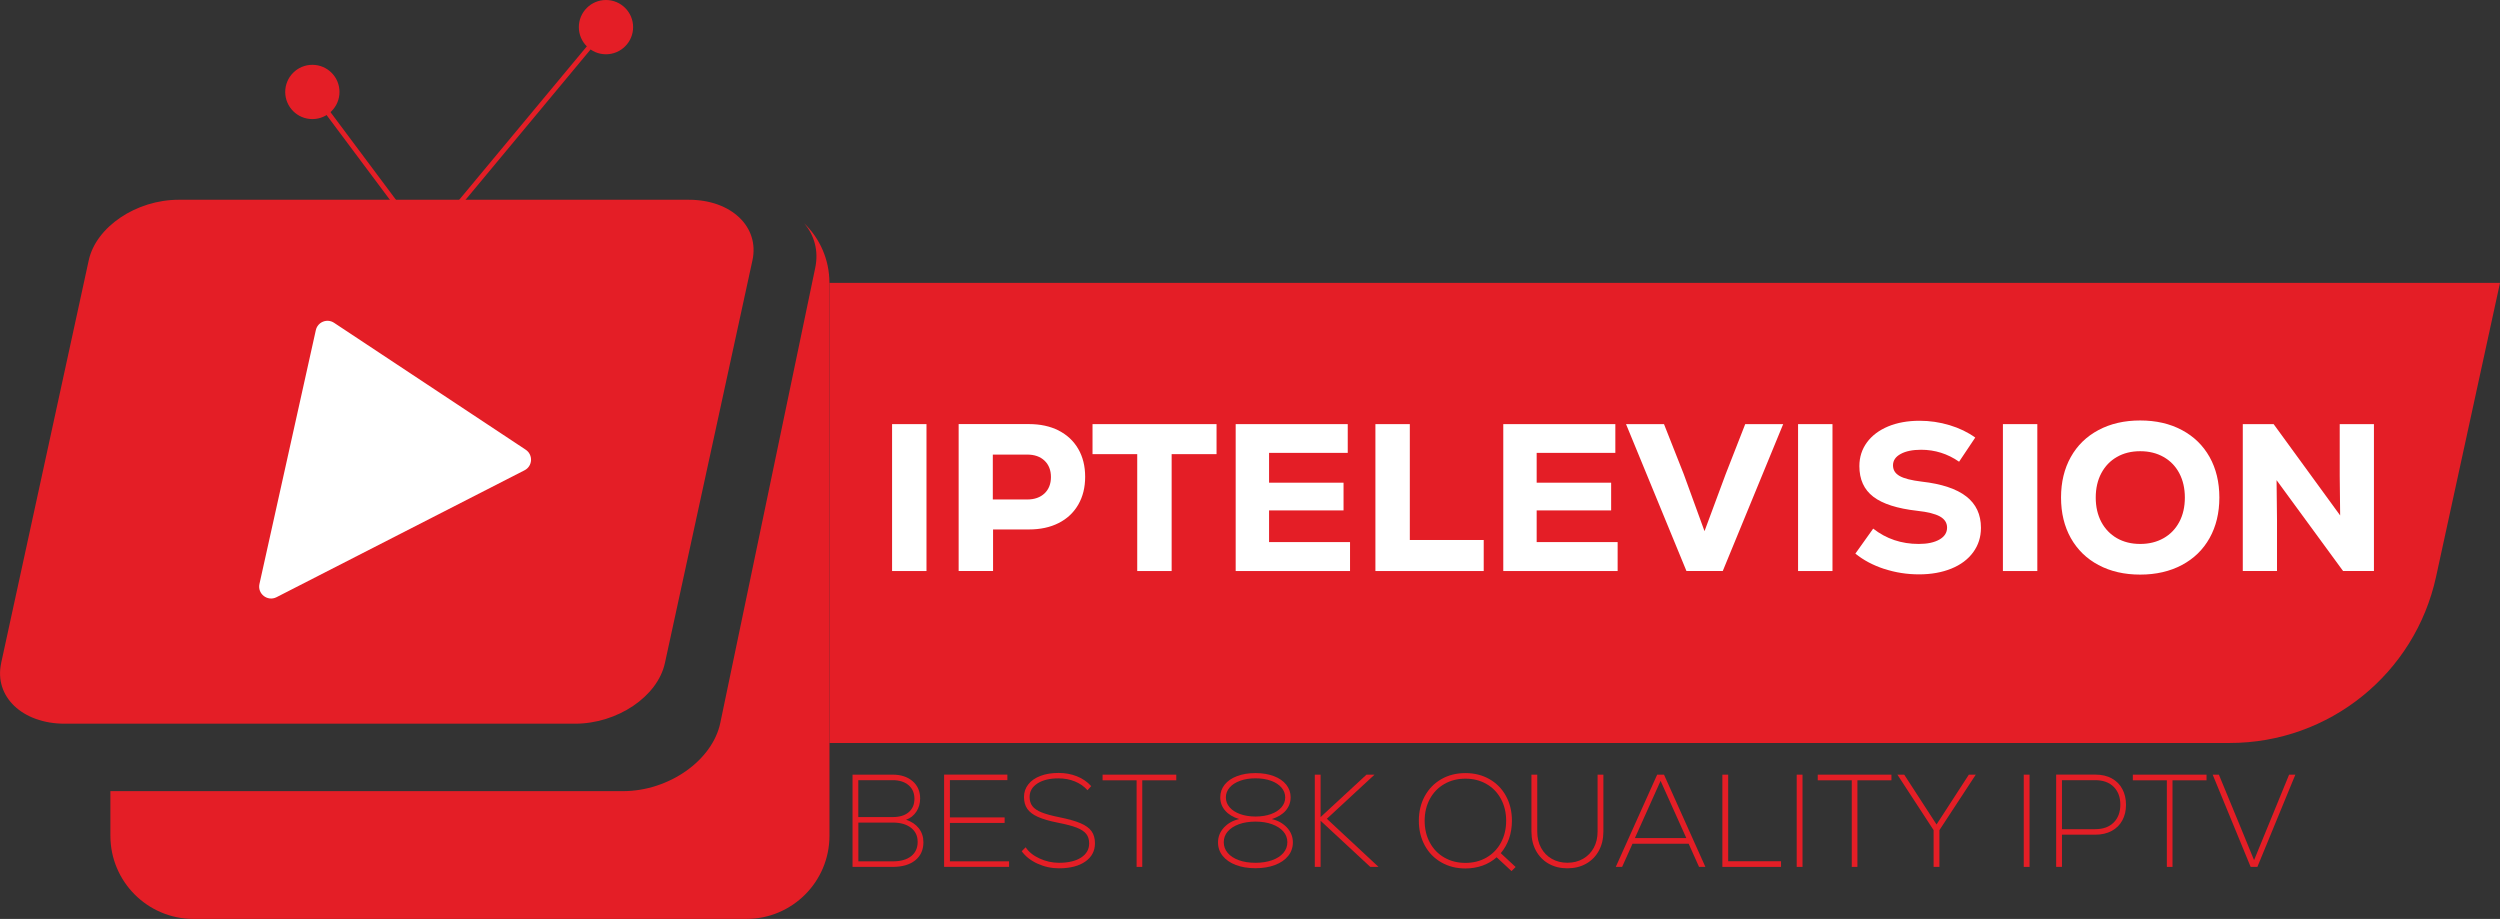
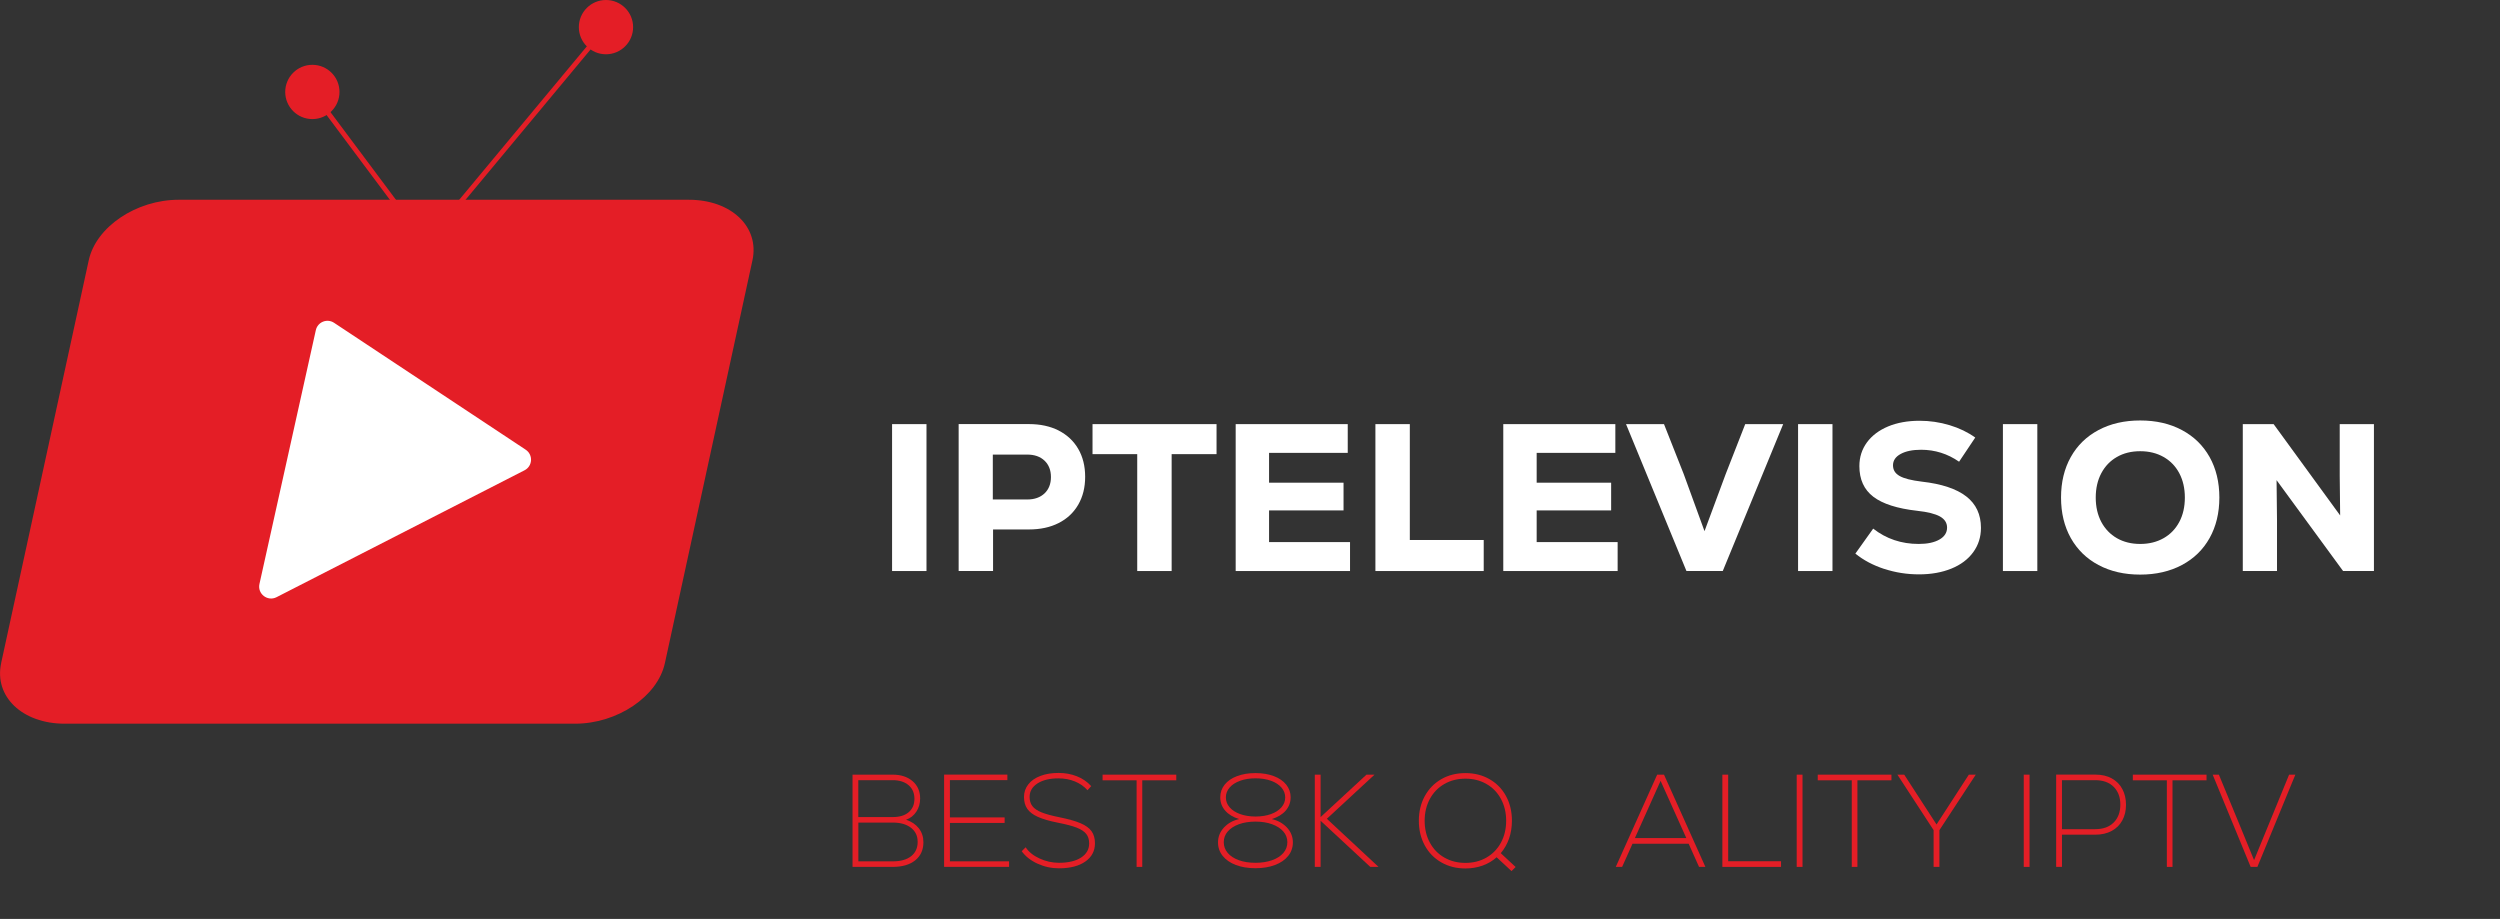
<svg xmlns="http://www.w3.org/2000/svg" id="Layer_1" data-name="Layer 1" viewBox="0 0 512.23 188.28">
  <rect x="0" y="0" width="512.23" height="188.28" fill="#333333" stroke="none" />
  <defs>
    <style>
      .cls-1 {
        fill: #e41e26;
      }

      .cls-1, .cls-2 {
        stroke-width: 0px;
      }

      .cls-2 {
        fill: #fff;
      }

      .cls-3 {
        fill: none;
        stroke: #e41e26;
        stroke-miterlimit: 10;
      }
    </style>
  </defs>
  <g>
-     <path class="cls-1" d="M169.95,57.96v113.28c0,9.41-7.63,17.04-17.01,17.04H39.66c-9.41,0-17.04-7.63-17.04-17.04v-9.14h105.01c9.41,0,18.36-6.29,19.96-14.02l19.43-93.14c.76-3.53-.17-6.75-2.27-9.21,3.22,3.1,5.19,7.43,5.19,12.24Z" />
    <path class="cls-1" d="M.23,135.88L18.18,53.34c1.49-6.85,9.74-12.41,18.42-12.41h104.55c8.68,0,14.51,5.56,13.02,12.41l-17.94,82.53c-1.49,6.85-9.74,12.41-18.42,12.41H13.26c-8.68,0-14.51-5.56-13.02-12.41Z" />
    <polyline class="cls-3" points="64 18.84 87.24 49.95 124.16 5.56" />
    <path class="cls-1" d="M129.72,5.56c0,3.07-2.49,5.56-5.56,5.56s-5.56-2.49-5.56-5.56,2.49-5.56,5.56-5.56,5.56,2.49,5.56,5.56Z" />
    <circle class="cls-1" cx="64" cy="18.84" r="5.56" />
    <path class="cls-2" d="M107.71,92.14l-39.26-26c-1.43-.95-3.37-.17-3.74,1.51l-11.55,52c-.45,2.02,1.66,3.65,3.5,2.71l50.81-26c1.67-.85,1.8-3.18.24-4.22Z" />
-     <path class="cls-1" d="M512.23,57.96l-13.1,60.21c-4.33,19.88-21.92,34.06-42.27,34.06H169.95V57.96h342.29Z" />
  </g>
  <g>
    <path class="cls-2" d="M182.78,86.9h7.05v30.1h-7.05v-30.1Z" />
    <path class="cls-2" d="M216.9,88.21c1.73.88,3.07,2.13,4.02,3.76.95,1.63,1.42,3.54,1.42,5.72s-.47,4.08-1.42,5.72c-.95,1.63-2.29,2.89-4.02,3.76-1.73.88-3.76,1.31-6.08,1.31h-7.35v8.51h-7.05v-30.1h14.4c2.32,0,4.35.44,6.08,1.31ZM214.02,101.09c.87-.83,1.31-1.95,1.31-3.35s-.44-2.52-1.31-3.35c-.87-.83-2.06-1.25-3.55-1.25h-7.05v9.2h7.05c1.49,0,2.67-.42,3.55-1.25Z" />
    <path class="cls-2" d="M249.26,86.9v6.15h-9.2v23.95h-7.05v-23.95h-9.16v-6.15h25.41Z" />
    <path class="cls-2" d="M260.01,111.07h16.6v5.93h-23.43v-30.1h22.96v5.89h-16.12v6.11h15.26v5.68h-15.26v6.49Z" />
    <path class="cls-2" d="M281.81,86.9h7.05v23.74h15.14v6.36h-22.19v-30.1Z" />
    <path class="cls-2" d="M314.84,111.07h16.6v5.93h-23.43v-30.1h22.96v5.89h-16.12v6.11h15.26v5.68h-15.26v6.49Z" />
    <path class="cls-2" d="M357.58,86.9h7.78l-12.38,30.1h-7.44l-12.38-30.1h7.78l4.04,10.23,4.26,11.7,4.34-11.7,4-10.23Z" />
    <path class="cls-2" d="M368.41,86.9h7.05v30.1h-7.05v-30.1Z" />
    <path class="cls-2" d="M386.06,116.57c-2.28-.75-4.25-1.79-5.91-3.14l3.65-5.12c2.67,2.09,5.78,3.14,9.33,3.14,1.78,0,3.19-.3,4.24-.9,1.05-.6,1.57-1.42,1.57-2.45,0-.97-.49-1.73-1.46-2.28-.98-.54-2.52-.93-4.64-1.16-4.1-.46-7.1-1.42-9.01-2.88-1.91-1.46-2.86-3.55-2.86-6.28,0-1.83.52-3.45,1.55-4.86,1.03-1.4,2.48-2.49,4.34-3.27,1.86-.77,4.01-1.16,6.45-1.16,2.09,0,4.13.3,6.13.9s3.75,1.45,5.27,2.54l-3.31,4.95c-2.35-1.63-4.95-2.45-7.78-2.45-1.75,0-3.15.29-4.19.86-1.05.57-1.57,1.35-1.57,2.32s.45,1.68,1.35,2.19c.9.52,2.41.9,4.54,1.16,4.07.46,7.11,1.47,9.12,3.03,2.01,1.56,3.01,3.71,3.01,6.43,0,1.89-.53,3.56-1.59,5.01-1.06,1.45-2.55,2.57-4.47,3.35s-4.13,1.18-6.62,1.18-4.84-.37-7.12-1.12Z" />
    <path class="cls-2" d="M410.38,86.9h7.05v30.1h-7.05v-30.1Z" />
    <path class="cls-2" d="M429.97,115.77c-2.45-1.3-4.34-3.15-5.68-5.53-1.33-2.38-2-5.14-2-8.3s.67-5.92,2-8.3c1.33-2.38,3.22-4.22,5.68-5.53s5.3-1.96,8.54-1.96,6.08.65,8.54,1.96,4.34,3.15,5.68,5.53c1.33,2.38,2,5.15,2,8.3s-.67,5.92-2,8.3c-1.33,2.38-3.22,4.22-5.68,5.53-2.45,1.3-5.3,1.96-8.54,1.96s-6.08-.65-8.54-1.96ZM443.3,110.27c1.39-.79,2.46-1.9,3.22-3.33s1.14-3.1,1.14-4.99-.38-3.55-1.14-4.99c-.76-1.43-1.83-2.54-3.22-3.33-1.39-.79-2.99-1.18-4.79-1.18s-3.4.39-4.77,1.18c-1.38.79-2.44,1.9-3.2,3.33-.76,1.43-1.14,3.1-1.14,4.99s.38,3.55,1.14,4.99c.76,1.43,1.83,2.54,3.2,3.33,1.38.79,2.97,1.18,4.77,1.18s3.4-.39,4.79-1.18Z" />
    <path class="cls-2" d="M479.39,86.9h7.01v30.1h-6.32l-13.63-18.62.09,8.13v10.49h-7.01v-30.1h6.32l13.63,18.71-.09-8.04v-10.66Z" />
  </g>
  <g>
    <path class="cls-1" d="M188.26,169.71c.63.81.94,1.76.94,2.86,0,1.57-.56,2.8-1.67,3.7-1.12.9-2.66,1.35-4.62,1.35h-8.23v-18.9h8.23c1.69,0,3.05.45,4.08,1.34,1.03.89,1.54,2.08,1.54,3.55,0,1.01-.26,1.91-.78,2.7s-1.22,1.34-2.11,1.65c1.12.36,1.99.95,2.62,1.75ZM186.16,160.88c-.8-.68-1.89-1.03-3.25-1.03h-7.05v7.56h7.05c1.4,0,2.5-.33,3.28-1,.78-.67,1.17-1.58,1.17-2.75s-.4-2.1-1.2-2.78ZM186.68,175.43c.89-.7,1.34-1.67,1.34-2.92s-.45-2.19-1.36-2.9c-.91-.71-2.14-1.07-3.69-1.07h-7.1v7.94h7.1c1.58,0,2.82-.35,3.71-1.05Z" />
    <path class="cls-1" d="M194.63,176.48h12.12v1.13h-13.31v-18.9h12.96v1.13h-11.77v7.64h11.21v1.13h-11.21v7.86Z" />
    <path class="cls-1" d="M212.58,176.96c-1.39-.64-2.47-1.49-3.24-2.55l.81-.81c.61.94,1.56,1.7,2.83,2.29,1.28.59,2.61.89,4,.89,1.91,0,3.42-.36,4.52-1.07s1.66-1.68,1.66-2.9c0-.77-.19-1.41-.58-1.92s-1.04-.94-1.94-1.3c-.91-.36-2.21-.7-3.9-1.03-1.73-.34-3.09-.74-4.09-1.19s-1.72-1-2.17-1.65c-.45-.65-.67-1.46-.67-2.43s.29-1.83.88-2.58c.58-.75,1.41-1.32,2.48-1.73,1.07-.41,2.31-.61,3.71-.61s2.63.23,3.78.69c1.15.46,2.12,1.13,2.92,2.01l-.76.84c-.68-.77-1.54-1.37-2.58-1.8-1.04-.42-2.16-.63-3.39-.63-1.78,0-3.21.35-4.28,1.04-1.07.69-1.61,1.62-1.61,2.77,0,.76.19,1.38.57,1.88.38.5,1,.92,1.86,1.27.86.35,2.06.68,3.59.99,1.89.38,3.36.79,4.41,1.24,1.05.45,1.81,1,2.27,1.65.46.65.69,1.47.69,2.46,0,1.58-.66,2.83-1.98,3.75-1.32.92-3.12,1.38-5.39,1.38-1.55,0-3.02-.32-4.4-.96Z" />
    <path class="cls-1" d="M241.01,158.72v1.16h-6.97v17.74h-1.16v-17.74h-6.97v-1.16h15.09Z" />
    <path class="cls-1" d="M263.69,169.56c.81.87,1.21,1.89,1.21,3.04,0,1.04-.32,1.97-.96,2.77s-1.54,1.42-2.7,1.86c-1.16.44-2.5.66-4.01.66s-2.85-.22-4.01-.66c-1.16-.44-2.06-1.06-2.7-1.86s-.96-1.72-.96-2.77c0-1.15.41-2.16,1.21-3.04.81-.87,1.84-1.45,3.11-1.74-1.22-.38-2.17-.95-2.85-1.73-.68-.77-1.01-1.68-1.01-2.73,0-.97.3-1.84.9-2.59.6-.76,1.45-1.34,2.54-1.75s2.34-.62,3.77-.62,2.68.21,3.77.62c1.09.41,1.93,1,2.54,1.75.6.76.9,1.62.9,2.59,0,1.04-.34,1.95-1.01,2.73-.67.77-1.62,1.35-2.85,1.73,1.26.29,2.29.87,3.11,1.74ZM260.64,176.25c.99-.35,1.76-.85,2.31-1.49.55-.64.82-1.37.82-2.2s-.28-1.56-.82-2.19-1.32-1.12-2.31-1.49c-.99-.36-2.12-.54-3.4-.54s-2.41.18-3.4.54-1.75.86-2.29,1.49-.81,1.36-.81,2.19.27,1.56.81,2.2c.54.64,1.3,1.13,2.29,1.49s2.12.53,3.4.53,2.41-.18,3.4-.53ZM251.94,165.41c.51.59,1.23,1.06,2.16,1.39.93.33,1.98.5,3.15.5s2.24-.17,3.16-.5c.92-.33,1.63-.8,2.15-1.39.51-.59.77-1.27.77-2.02s-.26-1.43-.77-2.03c-.51-.59-1.23-1.06-2.15-1.39-.92-.33-1.97-.5-3.16-.5s-2.22.17-3.15.5c-.93.33-1.65.8-2.16,1.39s-.77,1.27-.77,2.03.26,1.43.77,2.02Z" />
    <path class="cls-1" d="M282.43,177.62h-1.67l-10.18-9.45v9.45h-1.19v-18.9h1.19v8.69l9.4-8.69h1.65l-9.77,9.04,10.58,9.85Z" />
    <path class="cls-1" d="M309.7,178.48l-3.05-2.83c-.83.74-1.79,1.31-2.88,1.7s-2.26.59-3.52.59c-1.84,0-3.48-.41-4.93-1.24-1.45-.83-2.58-1.98-3.39-3.47-.81-1.48-1.22-3.17-1.22-5.06s.41-3.58,1.22-5.06c.81-1.48,1.94-2.64,3.39-3.47s3.09-1.24,4.93-1.24,3.48.41,4.93,1.24c1.45.83,2.58,1.98,3.39,3.47.81,1.49,1.21,3.17,1.21,5.06,0,1.31-.2,2.53-.59,3.66-.4,1.12-.96,2.12-1.7,2.98l3.05,2.83-.84.84ZM304.56,175.71c1.27-.73,2.26-1.75,2.97-3.06.71-1.31,1.07-2.81,1.07-4.48s-.36-3.17-1.07-4.48c-.71-1.31-1.7-2.34-2.97-3.06-1.27-.73-2.71-1.09-4.31-1.09s-3.04.36-4.31,1.09c-1.27.73-2.26,1.75-2.97,3.06-.71,1.31-1.07,2.81-1.07,4.48s.36,3.17,1.07,4.48c.71,1.31,1.7,2.34,2.97,3.06,1.27.73,2.7,1.09,4.31,1.09s3.04-.36,4.31-1.09Z" />
-     <path class="cls-1" d="M317.32,176.97c-1.12-.63-1.98-1.52-2.61-2.66-.62-1.14-.93-2.45-.93-3.93v-11.66h1.19v11.66c0,1.26.26,2.37.78,3.33.52.96,1.25,1.71,2.19,2.25s2.01.81,3.21.81,2.28-.27,3.21-.81c.94-.54,1.66-1.29,2.19-2.25.52-.96.78-2.07.78-3.33v-11.66h1.19v11.66c0,1.48-.31,2.79-.93,3.93-.62,1.14-1.49,2.03-2.61,2.66s-2.39.94-3.83.94-2.72-.31-3.83-.94Z" />
    <path class="cls-1" d="M348.12,177.62l-2.13-4.75h-11.5l-2.13,4.75h-1.3l8.48-18.9h1.4l8.48,18.9h-1.3ZM340.24,159.99l-5.26,11.72h10.53l-5.27-11.72Z" />
    <path class="cls-1" d="M352.9,158.72h1.19v17.74h10.83v1.16h-12.02v-18.9Z" />
    <path class="cls-1" d="M368.13,158.72h1.19v18.9h-1.19v-18.9Z" />
    <path class="cls-1" d="M387.54,158.72v1.16h-6.97v17.74h-1.16v-17.74h-6.97v-1.16h15.09Z" />
    <path class="cls-1" d="M404.82,158.72l-7.45,11.37v7.53h-1.19v-7.53l-7.42-11.37h1.4l6.62,10.21,6.62-10.21h1.43Z" />
    <path class="cls-1" d="M414.65,158.72h1.19v18.9h-1.19v-18.9Z" />
    <path class="cls-1" d="M432.7,159.5c.95.52,1.67,1.25,2.16,2.19.5.94.74,2.01.74,3.21s-.25,2.25-.74,3.17-1.22,1.65-2.17,2.17c-.96.52-2.08.78-3.38.78h-6.83v6.59h-1.19v-18.9h8.02c1.31,0,2.44.26,3.39.78ZM433.09,168.52c.9-.92,1.35-2.13,1.35-3.65s-.45-2.73-1.35-3.64-2.17-1.38-3.81-1.38h-6.8v10.04h6.8c1.64,0,2.91-.46,3.81-1.38Z" />
    <path class="cls-1" d="M452.1,158.72v1.16h-6.97v17.74h-1.16v-17.74h-6.97v-1.16h15.09Z" />
    <path class="cls-1" d="M469.03,158.72h1.27l-7.78,18.9h-1.38l-7.78-18.9h1.27l4.27,10.34,2.94,7.18,7.18-17.52Z" />
  </g>
</svg>